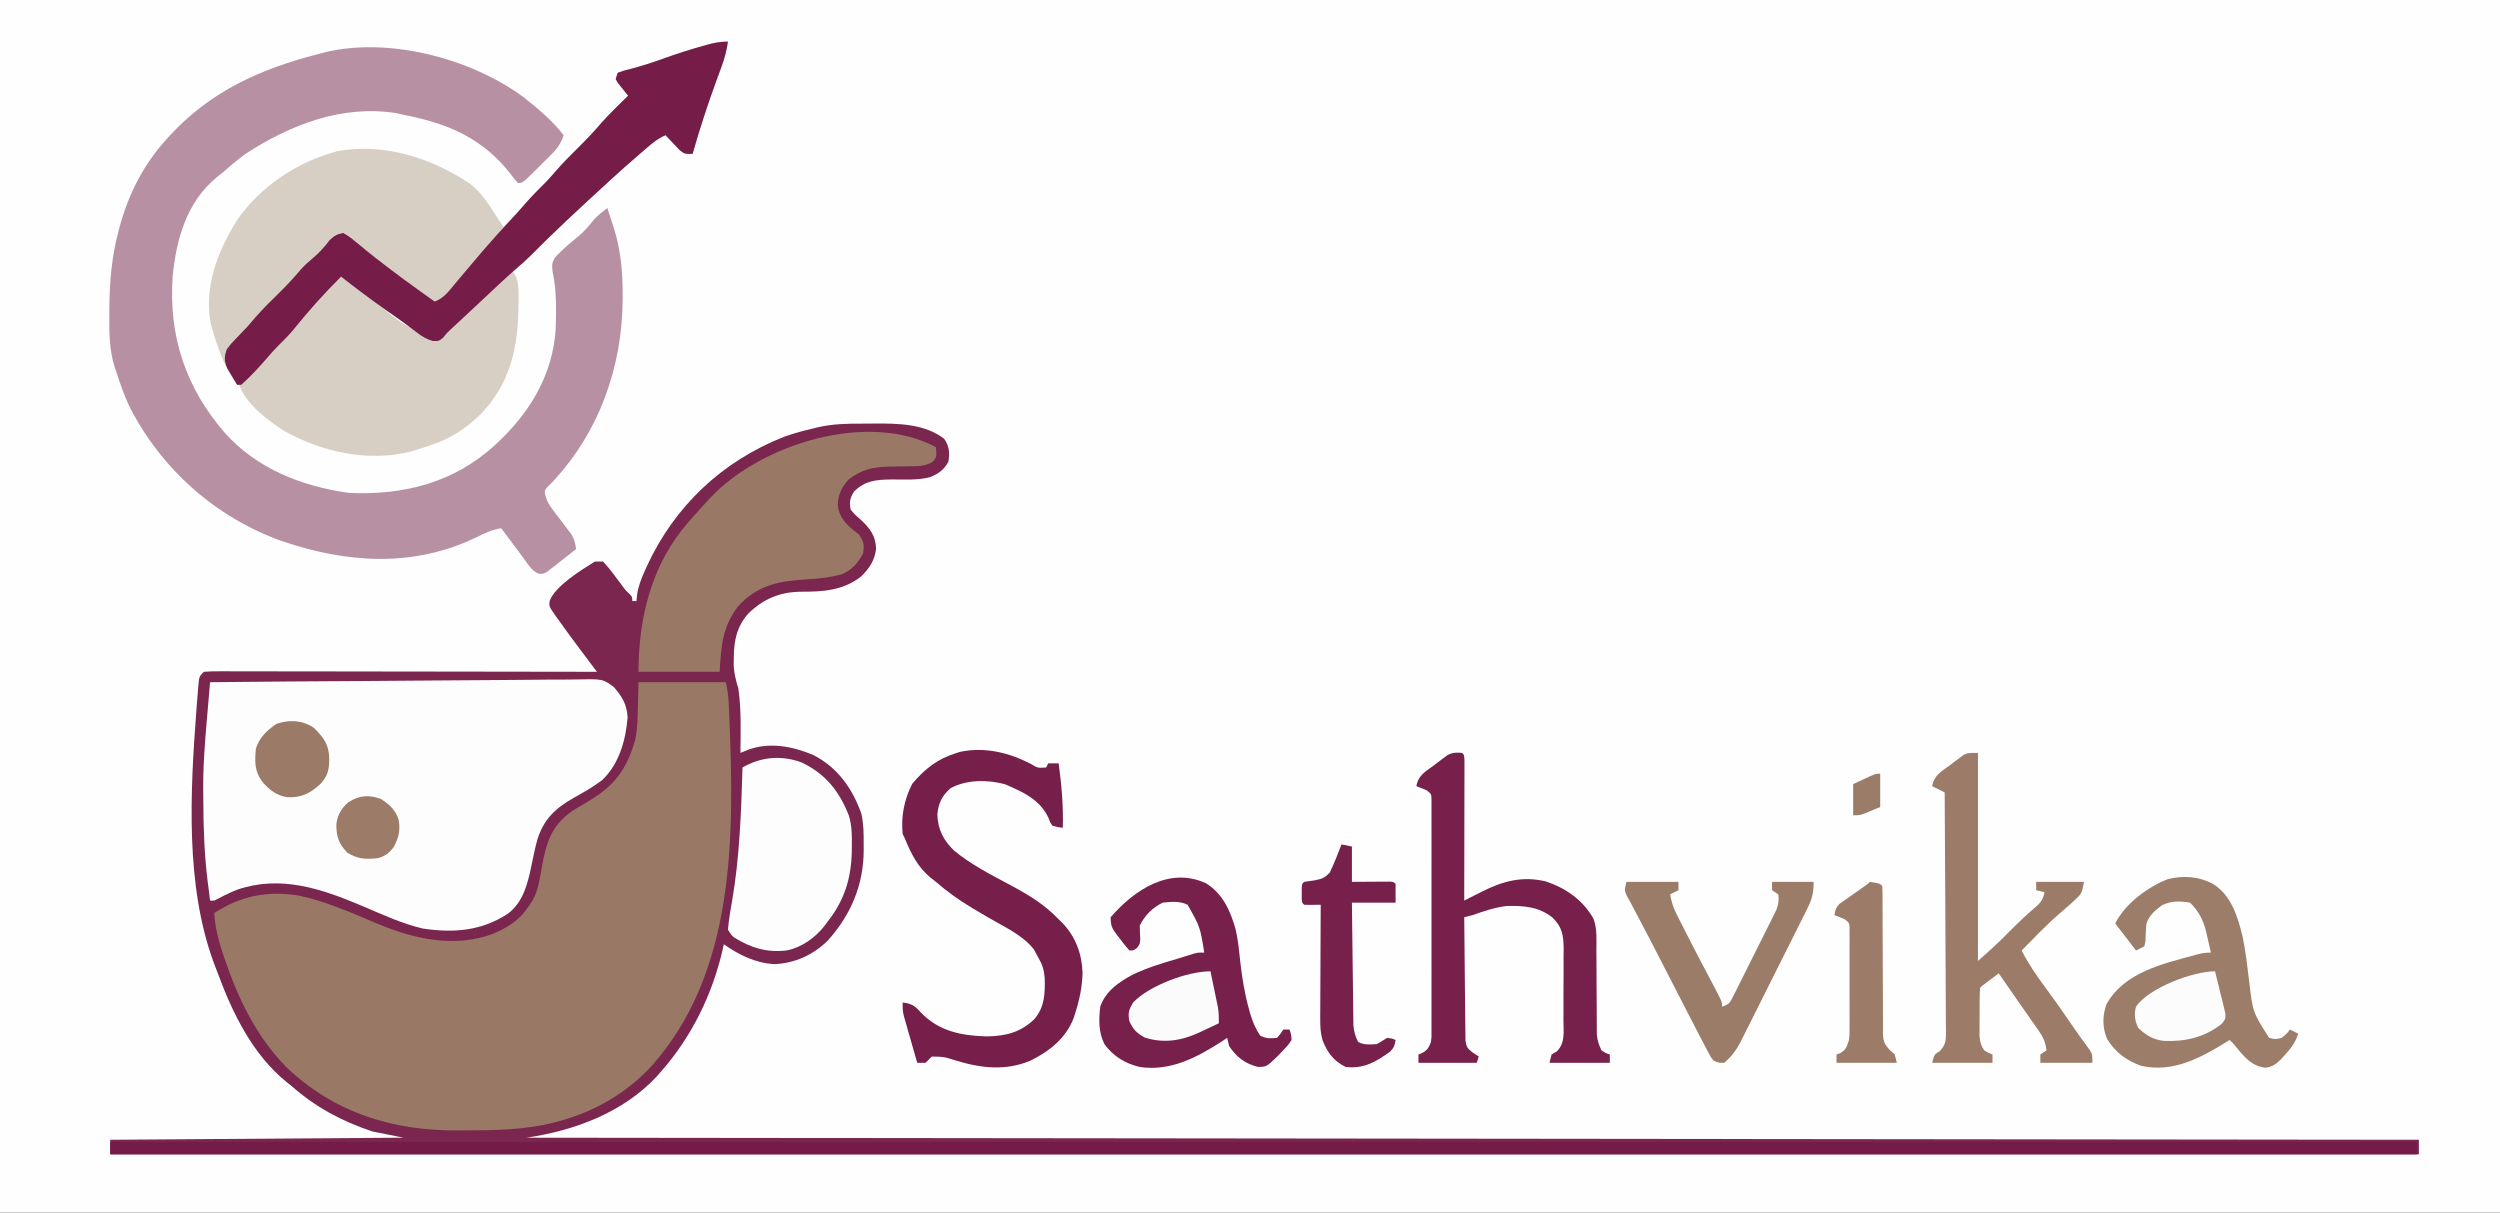
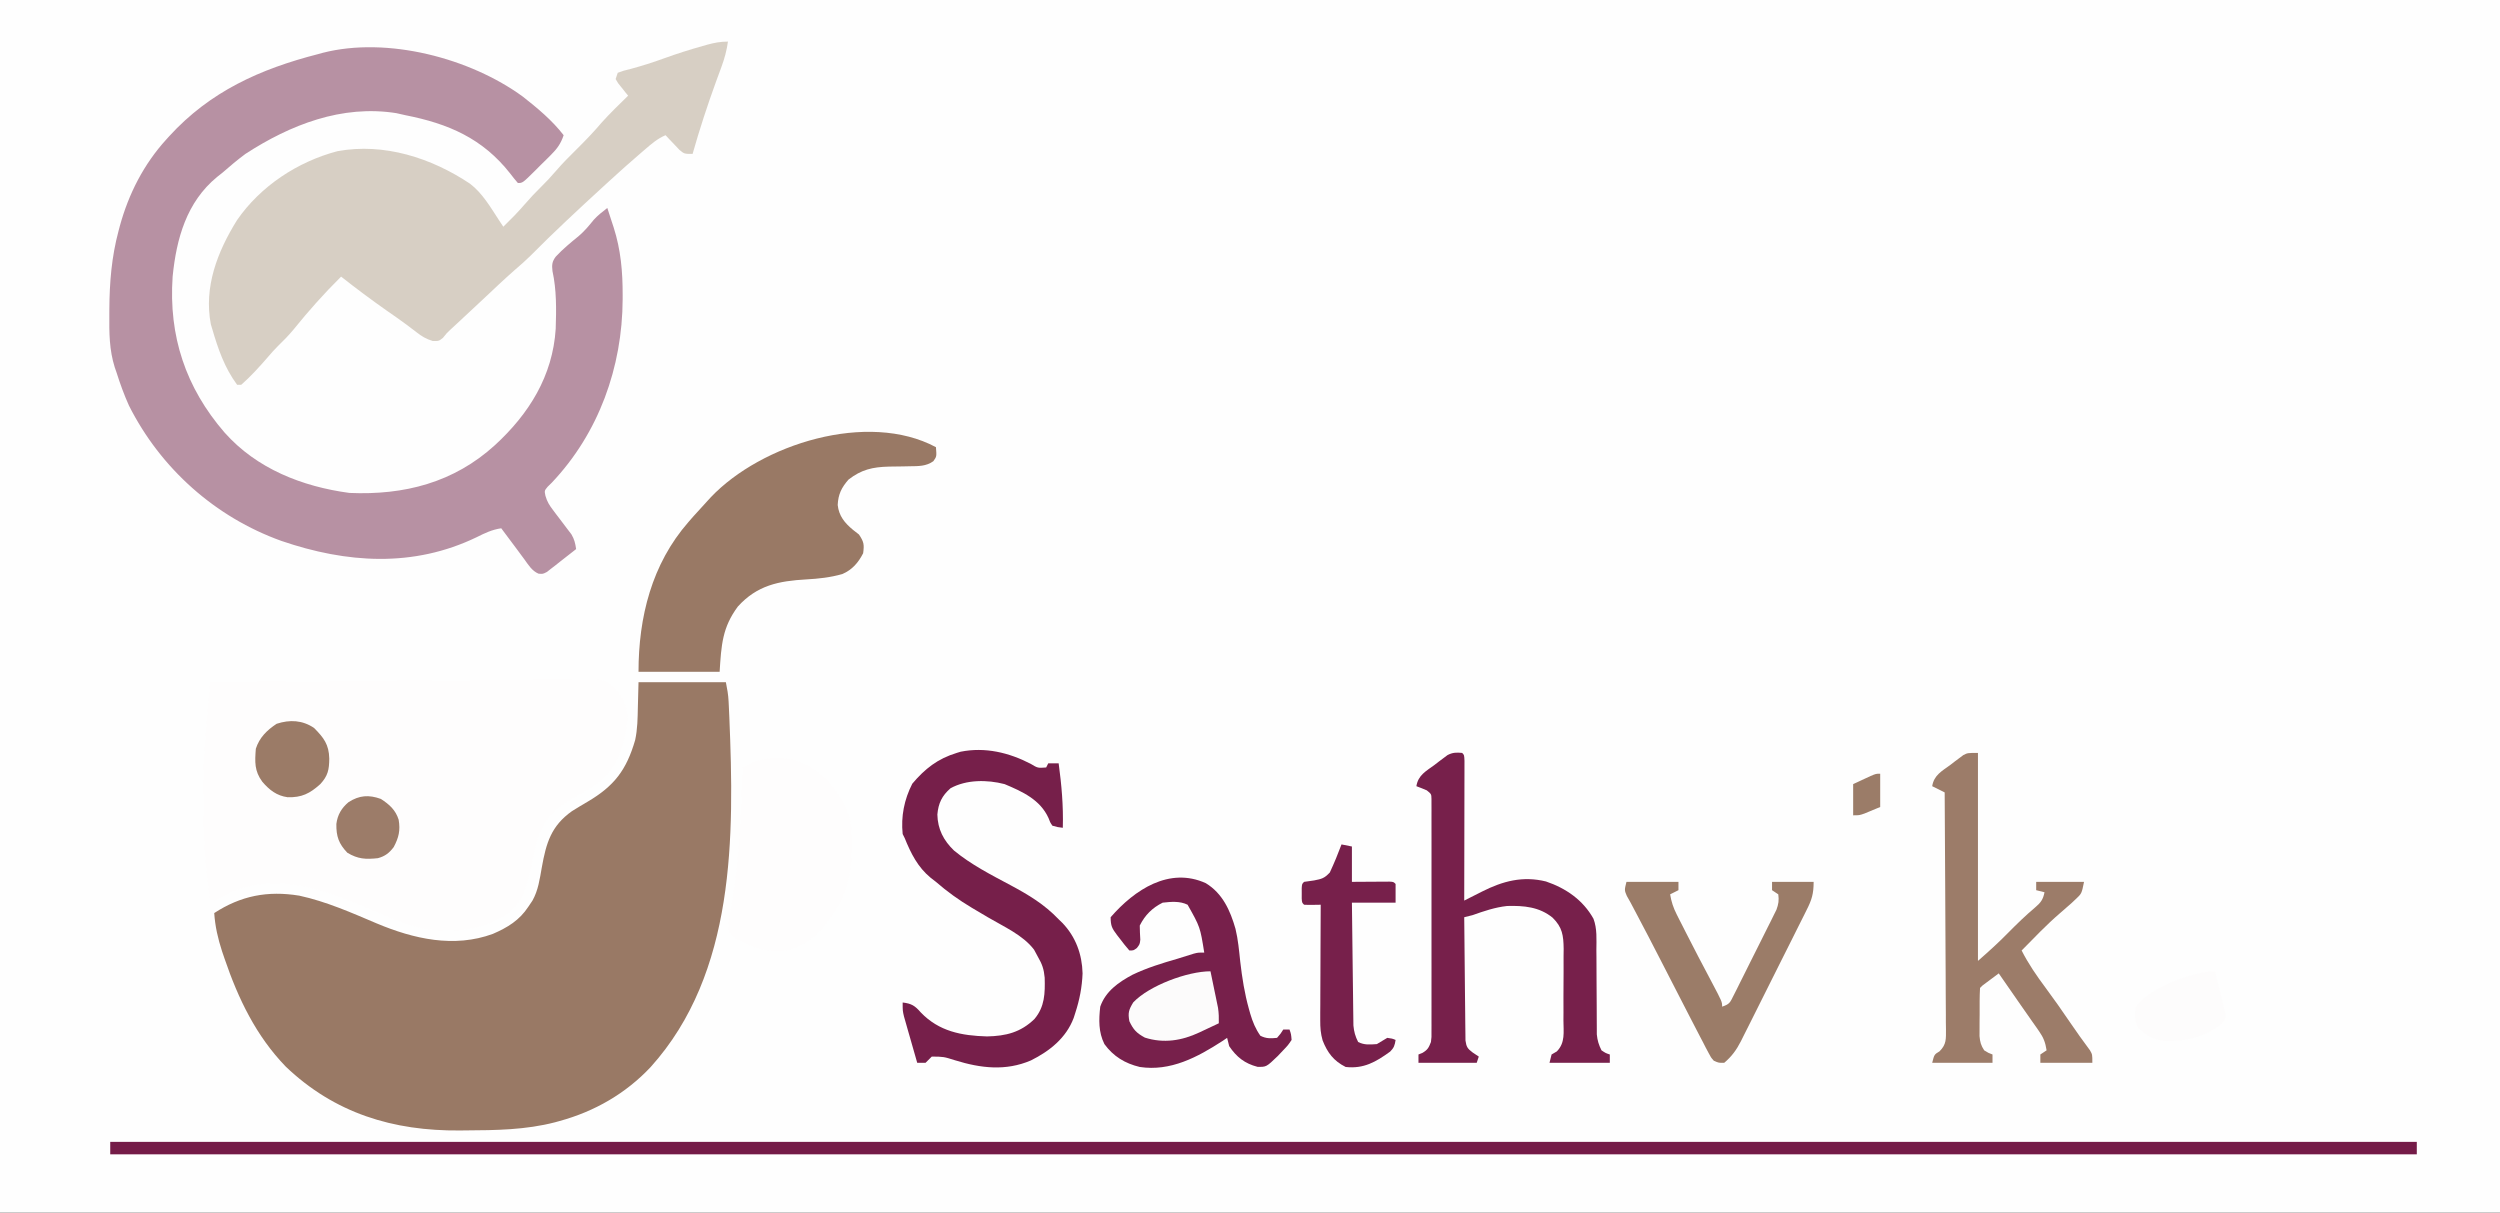
<svg xmlns="http://www.w3.org/2000/svg" version="1.1" width="1202" height="583">
  <rect width="100%" height="100%" fill="#333333" stroke="none" />
  <path d="M0 0 C396.66 0 793.32 0 1202 0 C1202 192.39 1202 384.78 1202 583 C805.34 583 408.68 583 0 583 C0 390.61 0 198.22 0 0 Z " fill="#FEFEFE" transform="translate(0,0)" />
-   <path d="M0 0 C2.065 0.003 4.128 -0.02 6.193 -0.046 C17.582 -0.102 30.059 0.114 39.398 7.316 C41.867 11.019 42.062 14.02 41.398 18.316 C39.247 22.187 36.76 24.015 32.688 25.693 C26.641 27.337 20.045 26.795 13.825 26.843 C6.516 26.986 1.475 27.319 -3.977 32.628 C-5.974 35.931 -6.314 37.521 -5.602 41.316 C-3.458 43.878 -3.458 43.878 -0.602 46.316 C3.771 50.469 6.351 53.874 6.624 60.05 C6.068 65.615 3.303 69.751 -0.665 73.566 C-9.454 80.285 -18.75 80.823 -29.458 80.813 C-39.672 80.939 -47.277 84.141 -54.688 91.159 C-60.383 97.575 -61.748 104.24 -61.79 112.628 C-61.804 113.903 -61.818 115.178 -61.833 116.491 C-61.598 120.393 -60.734 123.588 -59.602 127.316 C-58.139 137.548 -58.498 148.005 -58.602 158.316 C-57.42 157.83 -56.238 157.344 -55.02 156.843 C-44.654 152.976 -33.547 155.115 -23.602 159.316 C-11.925 165.245 -4.811 175.34 -0.485 187.441 C0.649 192.418 0.689 197.104 0.648 202.191 C0.655 203.133 0.663 204.075 0.671 205.046 C0.625 221.782 -5.488 236.198 -16.661 248.601 C-23.619 255.431 -32.433 259.444 -42.227 259.878 C-51.345 259.4 -59.23 255.47 -66.602 250.316 C-66.738 250.973 -66.873 251.631 -67.012 252.308 C-71.94 274.084 -81.875 294.538 -96.602 311.316 C-97.404 312.231 -98.206 313.146 -99.032 314.089 C-115.167 331.282 -138.677 340.041 -161.602 343.316 C138.698 343.646 438.998 343.976 748.398 344.316 C748.398 346.626 748.398 348.936 748.398 351.316 C382.098 351.316 15.798 351.316 -361.602 351.316 C-361.602 349.006 -361.602 346.696 -361.602 344.316 C-315.072 343.986 -268.542 343.656 -220.602 343.316 C-228.027 341.831 -228.027 341.831 -235.602 340.316 C-250.356 335.351 -262.932 328.643 -274.602 318.316 C-275.625 317.507 -275.625 317.507 -276.669 316.683 C-292.965 303.58 -302.709 283.677 -309.79 264.513 C-310.458 262.706 -311.15 260.908 -311.848 259.113 C-325.517 221.882 -323.151 177.416 -320.227 138.503 C-320.164 137.645 -320.101 136.787 -320.037 135.904 C-319.855 133.492 -319.658 131.081 -319.454 128.671 C-319.371 127.593 -319.371 127.593 -319.286 126.493 C-318.835 121.548 -318.835 121.548 -316.602 119.316 C-314.094 119.123 -311.696 119.055 -309.187 119.075 C-308.413 119.073 -307.64 119.072 -306.843 119.07 C-304.237 119.067 -301.631 119.078 -299.026 119.089 C-297.163 119.089 -295.301 119.089 -293.439 119.088 C-288.371 119.087 -283.303 119.099 -278.235 119.113 C-272.943 119.125 -267.651 119.127 -262.36 119.129 C-252.333 119.135 -242.307 119.152 -232.281 119.172 C-220.869 119.194 -209.457 119.205 -198.044 119.215 C-174.564 119.236 -151.083 119.271 -127.602 119.316 C-127.947 118.857 -128.291 118.398 -128.647 117.925 C-130.223 115.825 -131.8 113.724 -133.376 111.623 C-133.919 110.901 -134.461 110.18 -135.019 109.436 C-138.708 104.519 -142.385 99.598 -145.915 94.566 C-146.394 93.908 -146.873 93.251 -147.366 92.573 C-150.673 87.845 -150.673 87.845 -150.323 85.222 C-147.587 77.985 -135.114 70.386 -128.602 66.316 C-127.282 66.316 -125.962 66.316 -124.602 66.316 C-122.571 68.548 -120.81 70.704 -119.04 73.128 C-118.082 74.407 -117.122 75.684 -116.161 76.96 C-115.531 77.816 -115.531 77.816 -114.889 78.69 C-113.615 80.377 -113.615 80.377 -111.942 81.9 C-110.602 83.316 -110.602 83.316 -110.602 85.316 C-109.942 85.316 -109.282 85.316 -108.602 85.316 C-108.448 83.815 -108.448 83.815 -108.29 82.284 C-107.698 78.194 -106.292 74.568 -104.602 70.816 C-104.293 70.124 -103.983 69.433 -103.664 68.72 C-90.306 39.666 -67.404 18.037 -37.602 6.316 C-33.013 4.681 -28.349 3.404 -23.602 2.316 C-22.915 2.14 -22.228 1.964 -21.521 1.783 C-14.382 0.113 -7.297 -0.023 0 0 Z " fill="#7A264F" transform="translate(414.602,203.684)" />
  <path d="M0 0 C13.86 0 27.72 0 42 0 C42.649 3.244 43.142 5.923 43.303 9.144 C43.343 9.937 43.383 10.73 43.425 11.547 C43.462 12.404 43.5 13.261 43.539 14.145 C43.58 15.06 43.622 15.976 43.664 16.919 C46.055 74.071 46.63 139.751 5.836 185.035 C-6.103 197.761 -21.186 206.43 -38 211 C-38.708 211.196 -39.416 211.392 -40.146 211.594 C-54.297 215.269 -68.599 215.421 -83.125 215.5 C-84.51 215.516 -84.51 215.516 -85.923 215.532 C-117.968 215.814 -146.116 207.268 -169.625 184.812 C-183.888 170.036 -192.422 152.262 -199 133 C-199.403 131.819 -199.807 130.638 -200.223 129.422 C-202.228 123.24 -203.56 117.487 -204 111 C-191.167 102.657 -178.399 100.157 -163.109 102.629 C-150.163 105.436 -137.95 110.853 -125.8 116.01 C-108.106 123.434 -88.676 127.89 -70 121 C-62.955 117.945 -57.262 114.488 -53 108 C-52.008 106.527 -52.008 106.527 -50.996 105.023 C-48.201 100.062 -47.487 94.609 -46.5 89.062 C-44.397 77.294 -42.01 69.103 -32 62 C-29.507 60.431 -26.976 58.93 -24.438 57.438 C-11.742 49.947 -5.832 42.332 -1.616 27.832 C-0.47 22.56 -0.423 17.251 -0.312 11.875 C-0.158 5.997 -0.158 5.997 0 0 Z " fill="#997965" transform="translate(307,328)" />
  <path d="M0 0 C7.132 5.63 13.979 11.295 19.562 18.5 C18.211 22.527 16.499 24.939 13.5 27.926 C12.703 28.722 11.907 29.518 11.086 30.338 C10.253 31.155 9.42 31.971 8.562 32.812 C7.73 33.648 6.897 34.484 6.039 35.346 C-0.17 41.5 -0.17 41.5 -2.438 41.5 C-3.725 40.029 -4.943 38.495 -6.125 36.938 C-19.428 20.011 -35.838 12.965 -56.569 8.876 C-58.007 8.587 -59.438 8.257 -60.863 7.91 C-86.999 3.746 -111.829 13.466 -133.438 27.5 C-137.266 30.332 -140.855 33.366 -144.438 36.5 C-145.302 37.186 -146.167 37.872 -147.059 38.578 C-161.753 50.655 -166.629 68.274 -168.438 86.5 C-170.406 115.048 -162.188 139.849 -143.438 161.5 C-127.994 178.865 -106.188 187.437 -83.438 190.5 C-57.136 191.648 -33.25 185.561 -13.438 167.5 C2.892 152.503 14.316 134.286 15.746 111.585 C16.042 102.211 16.198 93.002 14.188 83.812 C13.849 80.864 13.973 79.282 15.776 76.89 C19.184 73.235 22.993 70.093 26.863 66.944 C29.588 64.628 31.802 61.961 34.035 59.184 C36.008 57.009 38.241 55.289 40.562 53.5 C41.363 55.935 42.153 58.373 42.938 60.812 C43.159 61.483 43.381 62.154 43.609 62.846 C47.057 73.644 47.954 84.064 47.938 95.375 C47.937 96.054 47.936 96.733 47.935 97.432 C47.797 129.988 36.462 161.714 13.875 185.562 C13.211 186.213 12.547 186.864 11.863 187.535 C10.305 189.438 10.305 189.438 10.8 191.857 C11.623 194.711 12.67 196.401 14.469 198.75 C15.337 199.91 15.337 199.91 16.223 201.094 C16.83 201.888 17.437 202.682 18.062 203.5 C19.268 205.077 20.467 206.66 21.656 208.25 C22.189 208.946 22.722 209.642 23.271 210.359 C24.711 212.746 25.172 214.757 25.562 217.5 C22.995 219.542 20.406 221.554 17.812 223.562 C17.083 224.143 16.353 224.724 15.602 225.322 C14.893 225.867 14.184 226.412 13.453 226.973 C12.804 227.481 12.154 227.989 11.485 228.512 C9.562 229.5 9.562 229.5 7.467 229.324 C4.306 227.956 2.651 225.152 0.688 222.438 C0.251 221.852 -0.185 221.267 -0.634 220.663 C-1.506 219.492 -2.373 218.317 -3.236 217.139 C-4.824 214.972 -6.444 212.831 -8.062 210.688 C-8.846 209.636 -9.63 208.584 -10.438 207.5 C-14.784 208.121 -18.311 209.799 -22.188 211.75 C-52.679 226.496 -84.787 224.311 -116.158 213.568 C-147.937 202.154 -174.198 178.762 -189.438 148.5 C-191.785 143.294 -193.718 137.944 -195.438 132.5 C-195.706 131.728 -195.975 130.955 -196.251 130.159 C-198.925 121.734 -198.948 113.427 -198.875 104.688 C-198.87 103.53 -198.87 103.53 -198.866 102.349 C-198.79 89.409 -197.801 77.048 -194.438 64.5 C-194.229 63.709 -194.02 62.918 -193.804 62.103 C-189.554 46.633 -182.289 32.401 -171.438 20.5 C-170.774 19.765 -170.774 19.765 -170.096 19.014 C-150.4 -2.537 -126.34 -13.354 -98.438 -20.5 C-97.693 -20.705 -96.949 -20.911 -96.182 -21.122 C-65.252 -29.039 -25.366 -18.57 0 0 Z " fill="#B791A3" transform="translate(251.438,46.5)" />
  <path d="M0 0 C24.748 -0.257 49.495 -0.451 74.244 -0.57 C85.735 -0.627 97.226 -0.704 108.717 -0.83 C118.734 -0.94 128.75 -1.01 138.768 -1.035 C144.071 -1.049 149.373 -1.083 154.676 -1.163 C159.671 -1.238 164.664 -1.261 169.659 -1.244 C171.489 -1.247 173.319 -1.269 175.148 -1.311 C188.837 -1.612 188.837 -1.612 194.116 2.322 C198.197 7.031 200.421 10.703 200.75 17 C199.841 27.961 196.684 39.31 188.527 47.074 C184.319 50.281 179.737 52.86 175.13 55.449 C166.178 60.48 160.527 65.645 157.375 75.625 C156.249 79.715 155.405 83.844 154.562 88 C152.716 96.838 150.552 106.02 142.875 111.523 C130.158 119.67 117.003 120.63 102.281 118.449 C92.072 116.023 82.529 111.577 72.906 107.477 C53.507 99.258 33.614 92.548 12.82 99.844 C9.093 101.372 5.561 103.119 2 105 C1.34 105 0.68 105 0 105 C-0.319 102.501 -0.63 100.001 -0.938 97.5 C-1.025 96.823 -1.112 96.146 -1.201 95.449 C-2.737 82.819 -3.206 70.104 -3.24 57.39 C-3.247 55.999 -3.26 54.608 -3.281 53.218 C-3.466 41.188 -2.513 29.297 -1.479 17.323 C-1.336 15.638 -1.193 13.953 -1.05 12.268 C-0.703 8.179 -0.353 4.089 0 0 Z " fill="#FEFDFD" transform="translate(101,328)" />
  <path d="M0 0 C-0.598 4.235 -1.591 8 -3.074 12.008 C-3.701 13.722 -3.701 13.722 -4.34 15.472 C-4.785 16.677 -5.229 17.883 -5.688 19.125 C-9.875 30.64 -13.659 42.211 -17 54 C-21 54 -21 54 -23.359 52.031 C-24.543 50.778 -24.543 50.778 -25.75 49.5 C-26.949 48.247 -26.949 48.247 -28.172 46.969 C-28.775 46.319 -29.378 45.669 -30 45 C-33.925 46.659 -36.935 49.307 -40.125 52.062 C-40.701 52.556 -41.277 53.049 -41.871 53.557 C-46.99 57.954 -52.024 62.441 -57 67 C-57.96 67.879 -58.921 68.758 -59.91 69.664 C-71.765 80.548 -83.584 91.479 -94.898 102.926 C-97.383 105.378 -99.984 107.647 -102.633 109.918 C-107.859 114.514 -112.888 119.333 -117.964 124.093 C-120.027 126.025 -122.095 127.953 -124.164 129.879 C-124.838 130.507 -125.512 131.134 -126.207 131.781 C-127.496 132.981 -128.786 134.182 -130.076 135.381 C-130.957 136.202 -130.957 136.202 -131.855 137.039 C-132.408 137.547 -132.96 138.055 -133.529 138.579 C-135.166 140.109 -135.166 140.109 -137.051 142.461 C-139 144 -139 144 -141.949 143.957 C-145.19 142.94 -147.143 141.771 -149.812 139.688 C-151.234 138.607 -151.234 138.607 -152.684 137.504 C-153.207 137.104 -153.73 136.705 -154.269 136.293 C-157.578 133.821 -160.987 131.488 -164.375 129.125 C-171.748 123.954 -178.921 118.565 -186 113 C-194.173 121.085 -201.739 129.588 -208.945 138.539 C-211.261 141.312 -213.732 143.825 -216.328 146.332 C-218.108 148.108 -219.739 149.965 -221.375 151.875 C-225.339 156.46 -229.446 160.993 -234 165 C-234.66 165 -235.32 165 -236 165 C-242.055 156.81 -245.188 147.669 -248 138 C-248.204 137.337 -248.407 136.675 -248.617 135.992 C-252.091 117.913 -245.405 100.931 -236.051 85.859 C-224.789 69.504 -206.876 57.722 -187.766 52.691 C-165.336 48.573 -142.605 55.919 -124.016 68.324 C-117.987 72.929 -114.109 79.731 -110 86 C-109.01 87.485 -109.01 87.485 -108 89 C-104.374 85.473 -100.861 81.9 -97.562 78.062 C-95.144 75.254 -92.641 72.6 -90 70 C-87.482 67.521 -85.099 65.006 -82.812 62.312 C-79.556 58.517 -76.054 55.014 -72.5 51.5 C-68.434 47.479 -64.532 43.419 -60.832 39.055 C-56.772 34.501 -52.348 30.277 -48 26 C-48.445 25.457 -48.889 24.915 -49.348 24.355 C-49.914 23.64 -50.479 22.925 -51.062 22.188 C-51.915 21.126 -51.915 21.126 -52.785 20.043 C-53.186 19.369 -53.587 18.695 -54 18 C-53.67 17.01 -53.34 16.02 -53 15 C-50.438 14.043 -50.438 14.043 -47 13.188 C-41.465 11.72 -36.125 10.033 -30.75 8.062 C-24.624 5.845 -18.462 3.882 -12.188 2.125 C-11.429 1.91 -10.67 1.695 -9.888 1.473 C-6.436 0.529 -3.607 0 0 0 Z " fill="#D7CFC4" transform="translate(350,20)" />
-   <path d="M0 0 C4.311 4.311 3.234 11.572 3.25 17.312 C3.198 36.938 -0.788 54.507 -14.729 68.97 C-23.978 78.078 -32.695 82.534 -45 86 C-46.121 86.357 -47.243 86.714 -48.398 87.082 C-68.865 92.298 -91.232 87.377 -109.375 77.188 C-117.209 72.149 -127.96 64.119 -131 55 C-130.582 54.587 -130.165 54.175 -129.734 53.75 C-119.865 44.095 -119.865 44.095 -110.594 33.875 C-108.657 31.596 -106.641 29.397 -104.625 27.188 C-100.669 22.808 -96.93 18.283 -93.219 13.695 C-89.926 9.695 -86.479 5.839 -83 2 C-77.839 5.28 -72.936 8.787 -68.125 12.562 C-53.372 25.663 -53.372 25.663 -36.676 32.977 C-32.991 31.632 -30.799 29.182 -28.188 26.375 C-27.127 25.273 -26.064 24.173 -25 23.074 C-24.487 22.542 -23.974 22.01 -23.445 21.462 C-21.026 19.014 -18.416 16.807 -15.797 14.578 C-13.323 12.406 -11.048 10.059 -8.742 7.711 C-5.96 4.979 -2.989 2.501 0 0 Z " fill="#D7CFC4" transform="translate(246,130)" />
  <path d="M0 0 C0.364 4.49 0.364 4.49 -1.25 6.75 C-4.718 9.227 -8.428 9.128 -12.578 9.176 C-14.197 9.212 -14.197 9.212 -15.848 9.248 C-18.1 9.291 -20.353 9.322 -22.605 9.342 C-30.458 9.543 -35.843 10.758 -42.059 15.605 C-45.401 19.441 -46.995 22.662 -47.23 27.797 C-46.68 33.056 -43.845 36.473 -39.875 39.75 C-38.926 40.492 -37.977 41.235 -37 42 C-34.623 45.565 -34.434 46.796 -35 51 C-37.336 55.547 -40.256 58.951 -45 61 C-50.751 62.648 -56.405 63.252 -62.361 63.581 C-75.563 64.338 -85.968 66.382 -95.246 76.629 C-102.714 86.725 -103.19 95.04 -104 108 C-116.87 108 -129.74 108 -143 108 C-143 81.763 -136.663 56.203 -119 36 C-118.277 35.169 -117.554 34.337 -116.809 33.48 C-114.571 30.955 -112.298 28.47 -110 26 C-109.413 25.359 -108.827 24.719 -108.223 24.059 C-83.94 -1.481 -32.771 -17.556 0 0 Z " fill="#997965" transform="translate(450,215)" />
  <path d="M0 0 C365.97 0 731.94 0 1109 0 C1109 1.98 1109 3.96 1109 6 C743.03 6 377.06 6 0 6 C0 4.02 0 2.04 0 0 Z " fill="#741B47" transform="translate(53,549)" />
-   <path d="M0 0 C-0.598 4.235 -1.591 8 -3.074 12.008 C-3.701 13.722 -3.701 13.722 -4.34 15.472 C-4.785 16.677 -5.229 17.883 -5.688 19.125 C-9.875 30.64 -13.659 42.211 -17 54 C-21 54 -21 54 -23.359 52.031 C-24.543 50.778 -24.543 50.778 -25.75 49.5 C-26.949 48.247 -26.949 48.247 -28.172 46.969 C-28.775 46.319 -29.378 45.669 -30 45 C-33.925 46.659 -36.935 49.307 -40.125 52.062 C-40.701 52.556 -41.277 53.049 -41.871 53.557 C-46.99 57.954 -52.024 62.441 -57 67 C-57.96 67.879 -58.921 68.758 -59.91 69.664 C-71.765 80.548 -83.584 91.479 -94.898 102.926 C-97.383 105.378 -99.984 107.647 -102.633 109.918 C-107.859 114.514 -112.888 119.333 -117.964 124.093 C-120.027 126.025 -122.095 127.953 -124.164 129.879 C-124.838 130.507 -125.512 131.134 -126.207 131.781 C-127.496 132.981 -128.786 134.182 -130.076 135.381 C-130.957 136.202 -130.957 136.202 -131.855 137.039 C-132.408 137.547 -132.96 138.055 -133.529 138.579 C-135.166 140.109 -135.166 140.109 -137.051 142.461 C-139 144 -139 144 -141.949 143.957 C-145.19 142.94 -147.143 141.771 -149.812 139.688 C-151.234 138.607 -151.234 138.607 -152.684 137.504 C-153.207 137.104 -153.73 136.705 -154.269 136.293 C-157.578 133.821 -160.987 131.488 -164.375 129.125 C-171.748 123.954 -178.921 118.565 -186 113 C-194.173 121.085 -201.739 129.588 -208.945 138.539 C-211.261 141.312 -213.732 143.825 -216.328 146.332 C-218.108 148.108 -219.739 149.965 -221.375 151.875 C-225.339 156.46 -229.446 160.993 -234 165 C-234.66 165 -235.32 165 -236 165 C-237.041 163.304 -238.057 161.593 -239.062 159.875 C-239.915 158.448 -239.915 158.448 -240.785 156.992 C-242.266 153.346 -242.221 151.725 -241 148 C-238.961 145.289 -238.961 145.289 -236.375 142.625 C-235.45 141.656 -234.525 140.686 -233.602 139.715 C-232.743 138.819 -231.885 137.923 -231 137 C-229.908 135.737 -228.823 134.467 -227.75 133.188 C-223.794 128.618 -219.465 124.413 -215.149 120.186 C-211.686 116.774 -208.472 113.253 -205.342 109.533 C-203.703 107.661 -201.926 106.073 -200 104.5 C-196.745 101.754 -194.089 98.872 -191.52 95.48 C-189.388 93.404 -187.938 92.583 -185 92 C-182.683 93.322 -180.991 94.534 -179 96.25 C-177.847 97.191 -176.693 98.131 -175.539 99.07 C-174.953 99.558 -174.367 100.045 -173.763 100.548 C-171.019 102.808 -168.199 104.966 -165.375 107.125 C-164.839 107.538 -164.302 107.951 -163.75 108.377 C-158.574 112.355 -153.305 116.197 -148 120 C-147.261 120.53 -146.523 121.06 -145.762 121.605 C-144.176 122.74 -142.589 123.87 -141 125 C-136.717 123.424 -134.315 120.162 -131.5 116.75 C-130.427 115.475 -129.354 114.2 -128.281 112.926 C-127.736 112.273 -127.191 111.62 -126.629 110.948 C-124.104 107.929 -121.556 104.93 -119 101.938 C-118.509 101.363 -118.019 100.788 -117.513 100.196 C-113.501 95.524 -109.356 90.987 -105.157 86.483 C-102.466 83.596 -99.823 80.681 -97.25 77.688 C-94.308 74.281 -91.155 71.137 -87.949 67.98 C-86.148 66.15 -84.474 64.27 -82.812 62.312 C-79.556 58.517 -76.054 55.014 -72.5 51.5 C-68.434 47.479 -64.532 43.419 -60.832 39.055 C-56.772 34.501 -52.348 30.277 -48 26 C-48.445 25.457 -48.889 24.915 -49.348 24.355 C-49.914 23.64 -50.479 22.925 -51.062 22.188 C-51.915 21.126 -51.915 21.126 -52.785 20.043 C-53.186 19.369 -53.587 18.695 -54 18 C-53.67 17.01 -53.34 16.02 -53 15 C-50.438 14.043 -50.438 14.043 -47 13.188 C-41.465 11.72 -36.125 10.033 -30.75 8.062 C-24.624 5.845 -18.462 3.882 -12.188 2.125 C-11.429 1.91 -10.67 1.695 -9.888 1.473 C-6.436 0.529 -3.607 0 0 0 Z " fill="#751D48" transform="translate(350,20)" />
  <path d="M0 0 C3.389 2.052 3.389 2.052 7.438 1.75 C7.768 1.09 8.098 0.43 8.438 -0.25 C10.088 -0.25 11.738 -0.25 13.438 -0.25 C14.849 10.163 15.738 20.223 15.438 30.75 C13.055 30.48 13.055 30.48 10.438 29.75 C9.32 28.113 9.32 28.113 8.562 26.062 C4.57 17.245 -3.955 13.35 -12.562 9.75 C-20.881 7.586 -30.894 7.516 -38.562 11.75 C-42.663 15.349 -44.406 18.936 -44.875 24.375 C-44.72 31.418 -41.91 36.838 -36.875 41.688 C-28.724 48.414 -19.104 53.34 -9.812 58.293 C-1.096 62.96 6.54 67.511 13.438 74.75 C14.016 75.309 14.595 75.869 15.191 76.445 C21.625 83.121 24.714 91.563 24.938 100.75 C24.674 107.378 23.5 113.456 21.438 119.75 C21.182 120.552 20.927 121.354 20.664 122.18 C17.025 131.829 9.129 138.092 0.117 142.598 C-12.017 147.816 -24.088 146.349 -36.383 142.529 C-41.857 140.807 -41.857 140.807 -47.562 140.75 C-48.583 141.729 -49.584 142.729 -50.562 143.75 C-51.883 143.75 -53.203 143.75 -54.562 143.75 C-55.738 139.669 -56.901 135.585 -58.062 131.5 C-58.396 130.341 -58.73 129.182 -59.074 127.988 C-59.39 126.873 -59.706 125.758 -60.031 124.609 C-60.325 123.583 -60.618 122.557 -60.92 121.499 C-61.562 118.75 -61.562 118.75 -61.562 114.75 C-57.326 115.246 -55.644 116.304 -52.875 119.5 C-44.114 128.655 -33.268 130.717 -21 131.062 C-11.914 130.869 -4.835 129.139 1.809 122.684 C6.79 116.77 6.922 110.322 6.723 102.801 C6.338 98.681 5.518 96.337 3.438 92.75 C2.54 91.079 2.54 91.079 1.625 89.375 C-3.691 82.323 -13.08 78.214 -20.574 73.789 C-22.321 72.756 -24.067 71.722 -25.812 70.688 C-26.674 70.177 -27.536 69.666 -28.424 69.14 C-34.593 65.441 -40.134 61.48 -45.562 56.75 C-46.408 56.094 -47.254 55.438 -48.125 54.762 C-54.309 49.658 -57.604 43.063 -60.562 35.75 C-60.892 35.09 -61.222 34.43 -61.562 33.75 C-62.429 25.236 -60.815 17.169 -56.938 9.562 C-50.817 2.314 -44.687 -2.461 -35.562 -5.25 C-34.627 -5.536 -34.627 -5.536 -33.672 -5.828 C-21.933 -8.176 -10.455 -5.411 0 0 Z " fill="#761F4A" transform="translate(495.562,367.25)" />
-   <path d="M0 0 C8.946 5.546 11.968 15.907 14.31 25.679 C15.744 32.582 16.522 39.584 17.373 46.578 C19.122 61.675 19.122 61.675 27 74 C30 74.75 30 74.75 33 74 C35.377 72.125 35.377 72.125 37 70 C38.98 70.99 38.98 70.99 41 72 C39.643 75.972 37.883 78.594 35.062 81.688 C34.373 82.454 33.683 83.221 32.973 84.012 C30.465 86.539 28.759 87.899 25.188 88.375 C18.768 87.62 15.171 83.355 11.297 78.586 C9.943 76.877 9.943 76.877 8 75 C7.406 75.375 6.811 75.75 6.199 76.137 C-6.262 83.83 -19.361 90.806 -34.41 87.465 C-41.639 84.916 -46.815 81.101 -50.855 74.629 C-53.244 69.143 -53.23 63.302 -51.145 57.703 C-42.42 42.338 -24.182 38.468 -8.395 34.102 C-5.719 33.365 -3.804 33 -1 33 C-1.568 30.454 -2.154 27.914 -2.75 25.375 C-2.907 24.662 -3.065 23.949 -3.227 23.215 C-4.588 17.507 -6.787 13.213 -11 9 C-15.643 8.187 -20.157 8.089 -24.434 10.203 C-27.908 12.728 -30.461 14.911 -32 19 C-32.286 21.852 -32.376 24.675 -32.461 27.539 C-32.639 28.351 -32.817 29.163 -33 30 C-34.32 30.66 -35.64 31.32 -37 32 C-40.3 27.71 -43.6 23.42 -47 19 C-42.258 9.516 -31.656 1.696 -21.934 -2.242 C-14.436 -4.179 -6.848 -3.688 0 0 Z " fill="#9C7D69" transform="translate(1064,425)" />
  <path d="M0 0 C8.118 4.918 11.793 13.167 14.312 21.957 C15.576 27.163 16.036 32.444 16.602 37.762 C17.499 45.527 18.677 53.041 20.789 60.574 C20.991 61.297 21.192 62.02 21.4 62.765 C22.562 66.665 23.932 70.059 26.289 73.387 C29.118 74.801 31.163 74.706 34.289 74.387 C35.994 72.447 35.994 72.447 37.289 70.387 C38.279 70.387 39.269 70.387 40.289 70.387 C41.051 72.566 41.051 72.566 41.289 75.387 C39.559 77.957 39.559 77.957 37.102 80.512 C35.905 81.784 35.905 81.784 34.684 83.082 C29.155 88.403 29.155 88.403 24.914 88.324 C18.769 86.735 14.822 83.621 11.289 78.387 C10.918 77.064 10.577 75.731 10.289 74.387 C9.536 74.895 8.783 75.403 8.008 75.926 C-4.008 83.713 -16.952 90.62 -31.711 88.387 C-38.819 86.68 -44.36 83.332 -48.711 77.387 C-51.583 71.624 -51.435 65.679 -50.711 59.387 C-48.128 51.962 -41.893 47.625 -35.207 44.047 C-28.271 40.725 -21.083 38.519 -13.711 36.387 C-11.052 35.56 -8.393 34.732 -5.734 33.902 C-3.711 33.387 -3.711 33.387 -0.711 33.387 C-2.67 21.117 -2.67 21.117 -8.711 10.387 C-12.423 8.531 -16.66 8.938 -20.711 9.387 C-25.698 11.88 -29.208 15.38 -31.711 20.387 C-31.702 22.664 -31.58 24.922 -31.453 27.195 C-31.711 29.387 -31.711 29.387 -33.094 31.172 C-34.711 32.387 -34.711 32.387 -36.711 32.387 C-38.351 30.504 -39.85 28.634 -41.336 26.637 C-41.756 26.098 -42.176 25.559 -42.609 25.004 C-45.048 21.758 -45.711 20.584 -45.711 16.387 C-34.172 3.104 -17.496 -7.915 0 0 Z " fill="#77204B" transform="translate(579.711,424.613)" />
  <path d="M0 0 C11.552 5.488 18.214 13.905 22.789 25.648 C24.23 30.456 24.261 35.137 24.188 40.125 C24.173 41.7 24.173 41.7 24.159 43.307 C23.824 55.897 20.541 66.446 12.625 76.438 C11.95 77.371 11.95 77.371 11.262 78.324 C6.757 84.174 0.005 89.117 -7.375 90.438 C-16.727 91.514 -24.299 89.156 -32.277 84.273 C-33.688 83.125 -33.688 83.125 -35.375 80.438 C-35.147 77.714 -34.827 75.124 -34.375 72.438 C-34.263 71.768 -34.152 71.099 -34.037 70.409 C-33.801 69.023 -33.563 67.637 -33.322 66.252 C-29.724 45.17 -29.019 23.778 -28.375 2.438 C-19.437 -2.703 -9.862 -3.56 0 0 Z " fill="#FEFDFD" transform="translate(385.375,366.562)" />
  <path d="M0 0 C1 1 1 1 1.12 3.778 C1.117 5.64 1.117 5.64 1.114 7.539 C1.114 8.222 1.114 8.905 1.114 9.609 C1.113 11.876 1.105 14.143 1.098 16.41 C1.096 17.978 1.094 19.546 1.093 21.114 C1.09 25.249 1.08 29.383 1.069 33.518 C1.058 37.734 1.054 41.95 1.049 46.166 C1.038 54.444 1.021 62.722 1 71 C1.951 70.517 2.902 70.034 3.882 69.537 C5.148 68.898 6.414 68.26 7.68 67.621 C8.304 67.303 8.929 66.986 9.573 66.659 C19.625 61.6 29.113 59.068 40.301 61.809 C49.891 65.065 58.128 70.731 63.148 79.741 C64.956 84.535 64.561 89.7 64.539 94.758 C64.551 95.979 64.563 97.2 64.575 98.458 C64.61 102.347 64.619 106.236 64.625 110.125 C64.641 114.021 64.663 117.917 64.697 121.813 C64.716 124.234 64.726 126.654 64.724 129.075 C64.731 130.173 64.737 131.271 64.745 132.403 C64.746 133.365 64.747 134.328 64.748 135.32 C65.023 138.243 65.689 140.379 67 143 C69.017 144.344 69.017 144.344 71 145 C71 146.32 71 147.64 71 149 C61.43 149 51.86 149 42 149 C42.33 147.68 42.66 146.36 43 145 C43.831 144.513 44.662 144.026 45.519 143.525 C49.649 139.322 48.733 134.263 48.699 128.605 C48.706 127.385 48.714 126.164 48.721 124.906 C48.729 122.323 48.724 119.74 48.707 117.157 C48.688 113.212 48.727 109.271 48.771 105.326 C48.772 102.815 48.769 100.304 48.762 97.793 C48.777 96.617 48.792 95.44 48.808 94.229 C48.717 87.777 48.199 83.858 43.508 79.234 C37.114 74.004 29.637 73.378 21.613 73.598 C15.787 74.246 10.5 76.049 5 78 C3.669 78.344 2.336 78.679 1 79 C1.061 87.032 1.138 95.064 1.236 103.096 C1.28 106.825 1.32 110.555 1.346 114.284 C1.372 117.883 1.413 121.482 1.463 125.08 C1.48 126.454 1.491 127.827 1.498 129.201 C1.507 131.123 1.537 133.046 1.568 134.968 C1.579 136.063 1.59 137.158 1.601 138.285 C2.053 141.361 2.56 142.166 5 144 C6.485 144.99 6.485 144.99 8 146 C7.67 146.99 7.34 147.98 7 149 C-2.24 149 -11.48 149 -21 149 C-21 147.68 -21 146.36 -21 145 C-20.381 144.752 -19.762 144.505 -19.125 144.25 C-16.547 142.734 -16.088 141.753 -15 139 C-14.702 136.61 -14.702 136.61 -14.746 134.015 C-14.74 133.011 -14.735 132.007 -14.729 130.973 C-14.733 129.877 -14.737 128.782 -14.741 127.654 C-14.738 126.496 -14.734 125.338 -14.731 124.145 C-14.722 120.312 -14.728 116.481 -14.734 112.648 C-14.733 109.991 -14.731 107.333 -14.729 104.676 C-14.725 99.106 -14.73 93.536 -14.739 87.966 C-14.75 81.522 -14.747 75.078 -14.736 68.634 C-14.727 63.103 -14.725 57.572 -14.73 52.04 C-14.734 48.736 -14.733 45.432 -14.727 42.128 C-14.722 38.447 -14.73 34.768 -14.741 31.087 C-14.737 29.988 -14.733 28.889 -14.729 27.756 C-14.737 26.259 -14.737 26.259 -14.746 24.731 C-14.747 23.861 -14.748 22.99 -14.748 22.093 C-14.808 19.78 -14.808 19.78 -17 18 C-18.65 17.293 -20.316 16.621 -22 16 C-21.159 10.675 -17.366 8.779 -13.25 5.75 C-12.533 5.196 -11.817 4.641 -11.078 4.07 C-10.377 3.547 -9.676 3.024 -8.953 2.484 C-8.315 2.007 -7.678 1.53 -7.021 1.038 C-4.521 -0.246 -2.774 -0.261 0 0 Z " fill="#77204B" transform="translate(703,362)" />
  <path d="M0 0 C0 33 0 66 0 100 C5.037 95.593 9.846 91.263 14.5 86.5 C18.699 82.247 22.945 78.133 27.512 74.27 C30.251 71.933 31.297 70.513 32 67 C30.68 66.67 29.36 66.34 28 66 C28 64.68 28 63.36 28 62 C35.59 62 43.18 62 51 62 C49.873 67.633 49.873 67.633 46.938 70.375 C46.298 70.98 45.659 71.584 45 72.207 C43.166 73.851 41.309 75.461 39.438 77.062 C32.934 82.652 27.021 88.903 21 95 C24.297 101.481 28.228 107.177 32.559 112.985 C36.551 118.349 40.371 123.814 44.131 129.343 C47.274 133.965 50.511 138.505 53.855 142.984 C55 145 55 145 55 149 C46.75 149 38.5 149 30 149 C30 147.68 30 146.36 30 145 C30.99 144.34 31.98 143.68 33 143 C32.445 139.299 31.52 136.869 29.375 133.812 C28.837 133.037 28.299 132.261 27.745 131.462 C27.169 130.65 26.593 129.837 26 129 C25.126 127.745 25.126 127.745 24.234 126.466 C23.054 124.775 21.872 123.086 20.686 121.4 C18.732 118.619 16.799 115.823 14.869 113.025 C13.251 110.68 11.626 108.34 10 106 C8.687 106.978 7.374 107.958 6.062 108.938 C5.332 109.483 4.601 110.028 3.848 110.59 C2.087 111.869 2.087 111.869 1 113 C0.746 117.265 0.815 121.541 0.812 125.812 C0.794 127.616 0.794 127.616 0.775 129.455 C0.773 130.611 0.772 131.766 0.77 132.957 C0.763 134.55 0.763 134.55 0.757 136.175 C1.001 139.014 1.445 140.636 3 143 C5.034 144.268 5.034 144.268 7 145 C7 146.32 7 147.64 7 149 C-2.57 149 -12.14 149 -22 149 C-21 145 -21 145 -18.473 143.478 C-15.03 140.028 -15.409 137.498 -15.378 132.76 C-15.396 131.634 -15.414 130.507 -15.432 129.347 C-15.432 128.156 -15.431 126.966 -15.43 125.739 C-15.433 122.479 -15.458 119.219 -15.493 115.959 C-15.524 112.551 -15.527 109.142 -15.533 105.733 C-15.549 99.28 -15.59 92.828 -15.64 86.375 C-15.696 79.028 -15.723 71.681 -15.748 64.334 C-15.801 49.223 -15.889 34.111 -16 19 C-17.98 18.01 -19.96 17.02 -22 16 C-21.159 10.675 -17.366 8.779 -13.25 5.75 C-12.533 5.196 -11.817 4.641 -11.078 4.07 C-10.377 3.547 -9.676 3.024 -8.953 2.484 C-8.315 2.007 -7.678 1.53 -7.021 1.038 C-5 0 -5 0 0 0 Z " fill="#9C7C69" transform="translate(951,362)" />
  <path d="M0 0 C8.25 0 16.5 0 25 0 C25 1.32 25 2.64 25 4 C23.02 4.99 23.02 4.99 21 6 C21.588 9.556 22.527 12.421 24.152 15.633 C24.594 16.513 25.037 17.392 25.492 18.299 C25.969 19.231 26.446 20.164 26.938 21.125 C27.426 22.091 27.915 23.057 28.418 24.053 C32.497 32.09 36.678 40.072 40.906 48.031 C46 57.669 46 57.669 46 60 C49.705 58.765 49.838 57.955 51.544 54.56 C52.024 53.615 52.504 52.67 52.999 51.697 C53.509 50.667 54.018 49.638 54.543 48.578 C55.336 47 55.336 47 56.144 45.39 C57.261 43.159 58.373 40.927 59.48 38.691 C61.177 35.271 62.895 31.862 64.615 28.453 C65.697 26.287 66.777 24.12 67.855 21.953 C68.371 20.932 68.887 19.911 69.418 18.859 C70.124 17.423 70.124 17.423 70.844 15.958 C71.262 15.119 71.679 14.281 72.109 13.417 C73.105 10.715 73.397 8.854 73 6 C72.01 5.34 71.02 4.68 70 4 C70 2.68 70 1.36 70 0 C76.6 0 83.2 0 90 0 C90 5.765 89.09 8.68 86.591 13.578 C86.228 14.312 85.866 15.047 85.492 15.803 C84.294 18.22 83.079 20.628 81.863 23.035 C81.023 24.718 80.183 26.402 79.343 28.085 C77.583 31.61 75.814 35.131 74.039 38.649 C71.769 43.149 69.519 47.659 67.274 52.173 C65.543 55.65 63.802 59.122 62.057 62.593 C61.224 64.254 60.394 65.916 59.566 67.58 C58.406 69.909 57.233 72.23 56.056 74.551 C55.719 75.234 55.381 75.918 55.034 76.621 C52.905 80.778 50.625 83.94 47 87 C44.343 87.042 44.343 87.042 42 86 C40.616 84.422 40.616 84.422 39.52 82.32 C39.087 81.511 38.654 80.702 38.208 79.868 C37.748 78.963 37.287 78.058 36.812 77.125 C36.06 75.696 36.06 75.696 35.292 74.239 C33.839 71.469 32.404 68.69 30.978 65.907 C29.939 63.88 28.894 61.857 27.848 59.833 C23.963 52.316 20.094 44.791 16.238 37.258 C12.512 29.979 8.736 22.727 4.904 15.503 C3.932 13.671 2.966 11.836 2 10 C1.401 8.934 0.801 7.868 0.184 6.77 C-1 4 -1 4 0 0 Z " fill="#9B7C68" transform="translate(782,424)" />
  <path d="M0 0 C2.475 0.495 2.475 0.495 5 1 C5 6.61 5 12.22 5 18 C6.432 17.988 7.864 17.977 9.34 17.965 C11.206 17.955 13.072 17.946 14.938 17.938 C15.883 17.929 16.829 17.921 17.803 17.912 C19.151 17.907 19.151 17.907 20.527 17.902 C21.776 17.894 21.776 17.894 23.051 17.886 C25 18 25 18 26 19 C26 21.97 26 24.94 26 28 C19.07 28 12.14 28 5 28 C5.086 35.998 5.179 43.995 5.288 51.992 C5.337 55.706 5.384 59.42 5.422 63.134 C5.459 66.719 5.505 70.305 5.558 73.89 C5.577 75.257 5.592 76.623 5.603 77.989 C5.62 79.907 5.65 81.824 5.681 83.741 C5.694 84.831 5.708 85.922 5.722 87.045 C6.008 90.087 6.617 92.283 8 95 C11.064 96.532 13.617 96.229 17 96 C18.68 95.023 20.349 94.026 22 93 C24.312 93.312 24.312 93.312 26 94 C25.617 96.533 25.236 97.764 23.398 99.598 C16.504 104.589 10.682 107.965 2 107 C-3.754 104.123 -6.77 100.142 -9.095 94.203 C-10.044 90.845 -10.241 88.11 -10.227 84.627 C-10.227 82.766 -10.227 82.766 -10.227 80.867 C-10.216 79.529 -10.206 78.19 -10.195 76.852 C-10.192 75.47 -10.189 74.089 -10.187 72.707 C-10.179 69.087 -10.16 65.467 -10.137 61.847 C-10.117 58.147 -10.108 54.446 -10.098 50.746 C-10.076 43.497 -10.042 36.249 -10 29 C-11.299 29.021 -12.599 29.041 -13.938 29.062 C-15.292 29.084 -16.648 29.071 -18 29 C-19 28 -19 28 -19.133 25.969 C-19.13 25.154 -19.128 24.339 -19.125 23.5 C-19.128 22.685 -19.13 21.871 -19.133 21.031 C-19 19 -19 19 -18 18 C-16.398 17.758 -14.793 17.531 -13.188 17.312 C-9.462 16.576 -8.311 16.327 -5.625 13.5 C-3.566 9.064 -1.703 4.584 0 0 Z " fill="#77204B" transform="translate(645,406)" />
-   <path d="M0 0 C4.706 0.706 4.706 0.706 6 2 C6.098 4.346 6.133 6.664 6.126 9.011 C6.128 9.744 6.13 10.478 6.132 11.233 C6.136 12.831 6.138 14.43 6.138 16.028 C6.142 19.424 6.163 22.821 6.183 26.218 C6.221 32.547 6.253 38.877 6.25 45.207 C6.25 49.605 6.273 54.001 6.312 58.399 C6.323 60.075 6.324 61.751 6.317 63.427 C6.307 65.776 6.328 68.123 6.356 70.472 C6.346 71.163 6.336 71.854 6.326 72.566 C6.408 76.414 6.846 77.831 9.478 80.721 C10.726 81.849 10.726 81.849 12 83 C12.33 84.32 12.66 85.64 13 87 C3.43 87 -6.14 87 -16 87 C-16 85.68 -16 84.36 -16 83 C-15.381 82.773 -14.762 82.546 -14.125 82.312 C-11.301 80.568 -10.998 79.134 -10 76 C-9.701 73.249 -9.701 73.249 -9.741 70.323 C-9.735 69.209 -9.729 68.095 -9.722 66.947 C-9.728 65.157 -9.728 65.157 -9.734 63.332 C-9.732 61.485 -9.732 61.485 -9.729 59.601 C-9.727 57.003 -9.731 54.405 -9.739 51.807 C-9.746 49.138 -9.748 46.471 -9.739 43.802 C-9.727 39.958 -9.728 36.114 -9.734 32.27 C-9.73 31.071 -9.726 29.872 -9.722 28.636 C-9.732 26.979 -9.732 26.979 -9.741 25.288 C-9.743 24.313 -9.744 23.338 -9.746 22.333 C-9.774 19.808 -9.774 19.808 -12 18 C-13.65 17.293 -15.316 16.621 -17 16 C-16.615 13.581 -16.297 12.292 -14.525 10.552 C-13.909 10.118 -13.292 9.685 -12.656 9.238 C-11.987 8.759 -11.318 8.281 -10.629 7.787 C-9.926 7.3 -9.224 6.814 -8.5 6.312 C-7.114 5.33 -5.729 4.347 -4.344 3.363 C-3.727 2.933 -3.11 2.503 -2.475 2.06 C-1.023 1.076 -1.023 1.076 0 0 Z " fill="#9C7C69" transform="translate(899,424)" />
  <path d="M0 0 C4.706 4.761 7.152 7.942 7.312 14.75 C7.262 20.031 6.694 23.006 3 27 C-2.05 31.545 -5.926 33.49 -12.691 33.312 C-17.949 32.601 -21.491 29.82 -24.875 25.875 C-28.719 20.674 -28.477 16.339 -28 10 C-26.274 4.619 -22.657 1.075 -18 -2 C-11.616 -4.103 -5.571 -3.754 0 0 Z " fill="#9B7B67" transform="translate(151,350)" />
  <path d="M0 0 C0.675 3.228 1.338 6.457 2 9.688 C2.191 10.6 2.382 11.512 2.578 12.451 C2.759 13.337 2.939 14.224 3.125 15.137 C3.376 16.354 3.376 16.354 3.633 17.596 C4.015 20.101 4.063 22.471 4 25 C1.563 26.148 -0.874 27.293 -3.312 28.438 C-4.348 28.926 -4.348 28.926 -5.404 29.424 C-13.772 33.345 -22.513 34.778 -31.562 31.875 C-35.544 29.703 -37.075 28.09 -39 24 C-39.758 19.956 -39.281 18.459 -37.125 14.938 C-29.477 6.871 -11.038 0 0 0 Z " fill="#FCFBFB" transform="translate(582,467)" />
  <path d="M0 0 C0.955 3.741 1.857 7.494 2.75 11.25 C3.022 12.313 3.294 13.377 3.574 14.473 C3.813 15.497 4.051 16.522 4.297 17.578 C4.527 18.521 4.758 19.463 4.995 20.435 C5 23 5 23 3.227 25.232 C-5.04 31.795 -14.378 33.911 -24.699 33.461 C-30.124 32.703 -32.886 30.909 -36.938 27.25 C-38.599 23.732 -39.031 20.714 -38 17 C-31.856 7.954 -10.612 0 0 0 Z " fill="#FDFCFC" transform="translate(1065,467)" />
  <path d="M0 0 C4.124 2.69 7.045 5.269 8.547 9.984 C9.431 15.111 8.602 18.596 6.176 23.148 C4.045 25.977 1.985 27.581 -1.457 28.492 C-7.333 29.103 -11.009 28.945 -16.125 25.875 C-20.241 21.543 -21.509 18.012 -21.398 12 C-20.837 7.634 -18.907 4.37 -15.547 1.551 C-10.39 -1.759 -5.819 -2.095 0 0 Z " fill="#9C7C69" transform="translate(183.125,384.125)" />
  <path d="M0 0 C0 5.28 0 10.56 0 16 C-1.588 16.66 -3.176 17.32 -4.812 18 C-5.706 18.371 -6.599 18.742 -7.52 19.125 C-10 20 -10 20 -13 20 C-13 15.05 -13 10.1 -13 5 C-10.339 3.763 -10.339 3.763 -7.625 2.5 C-6.627 2.036 -5.63 1.572 -4.602 1.094 C-2 0 -2 0 0 0 Z " fill="#9B7C68" transform="translate(904,372)" />
</svg>